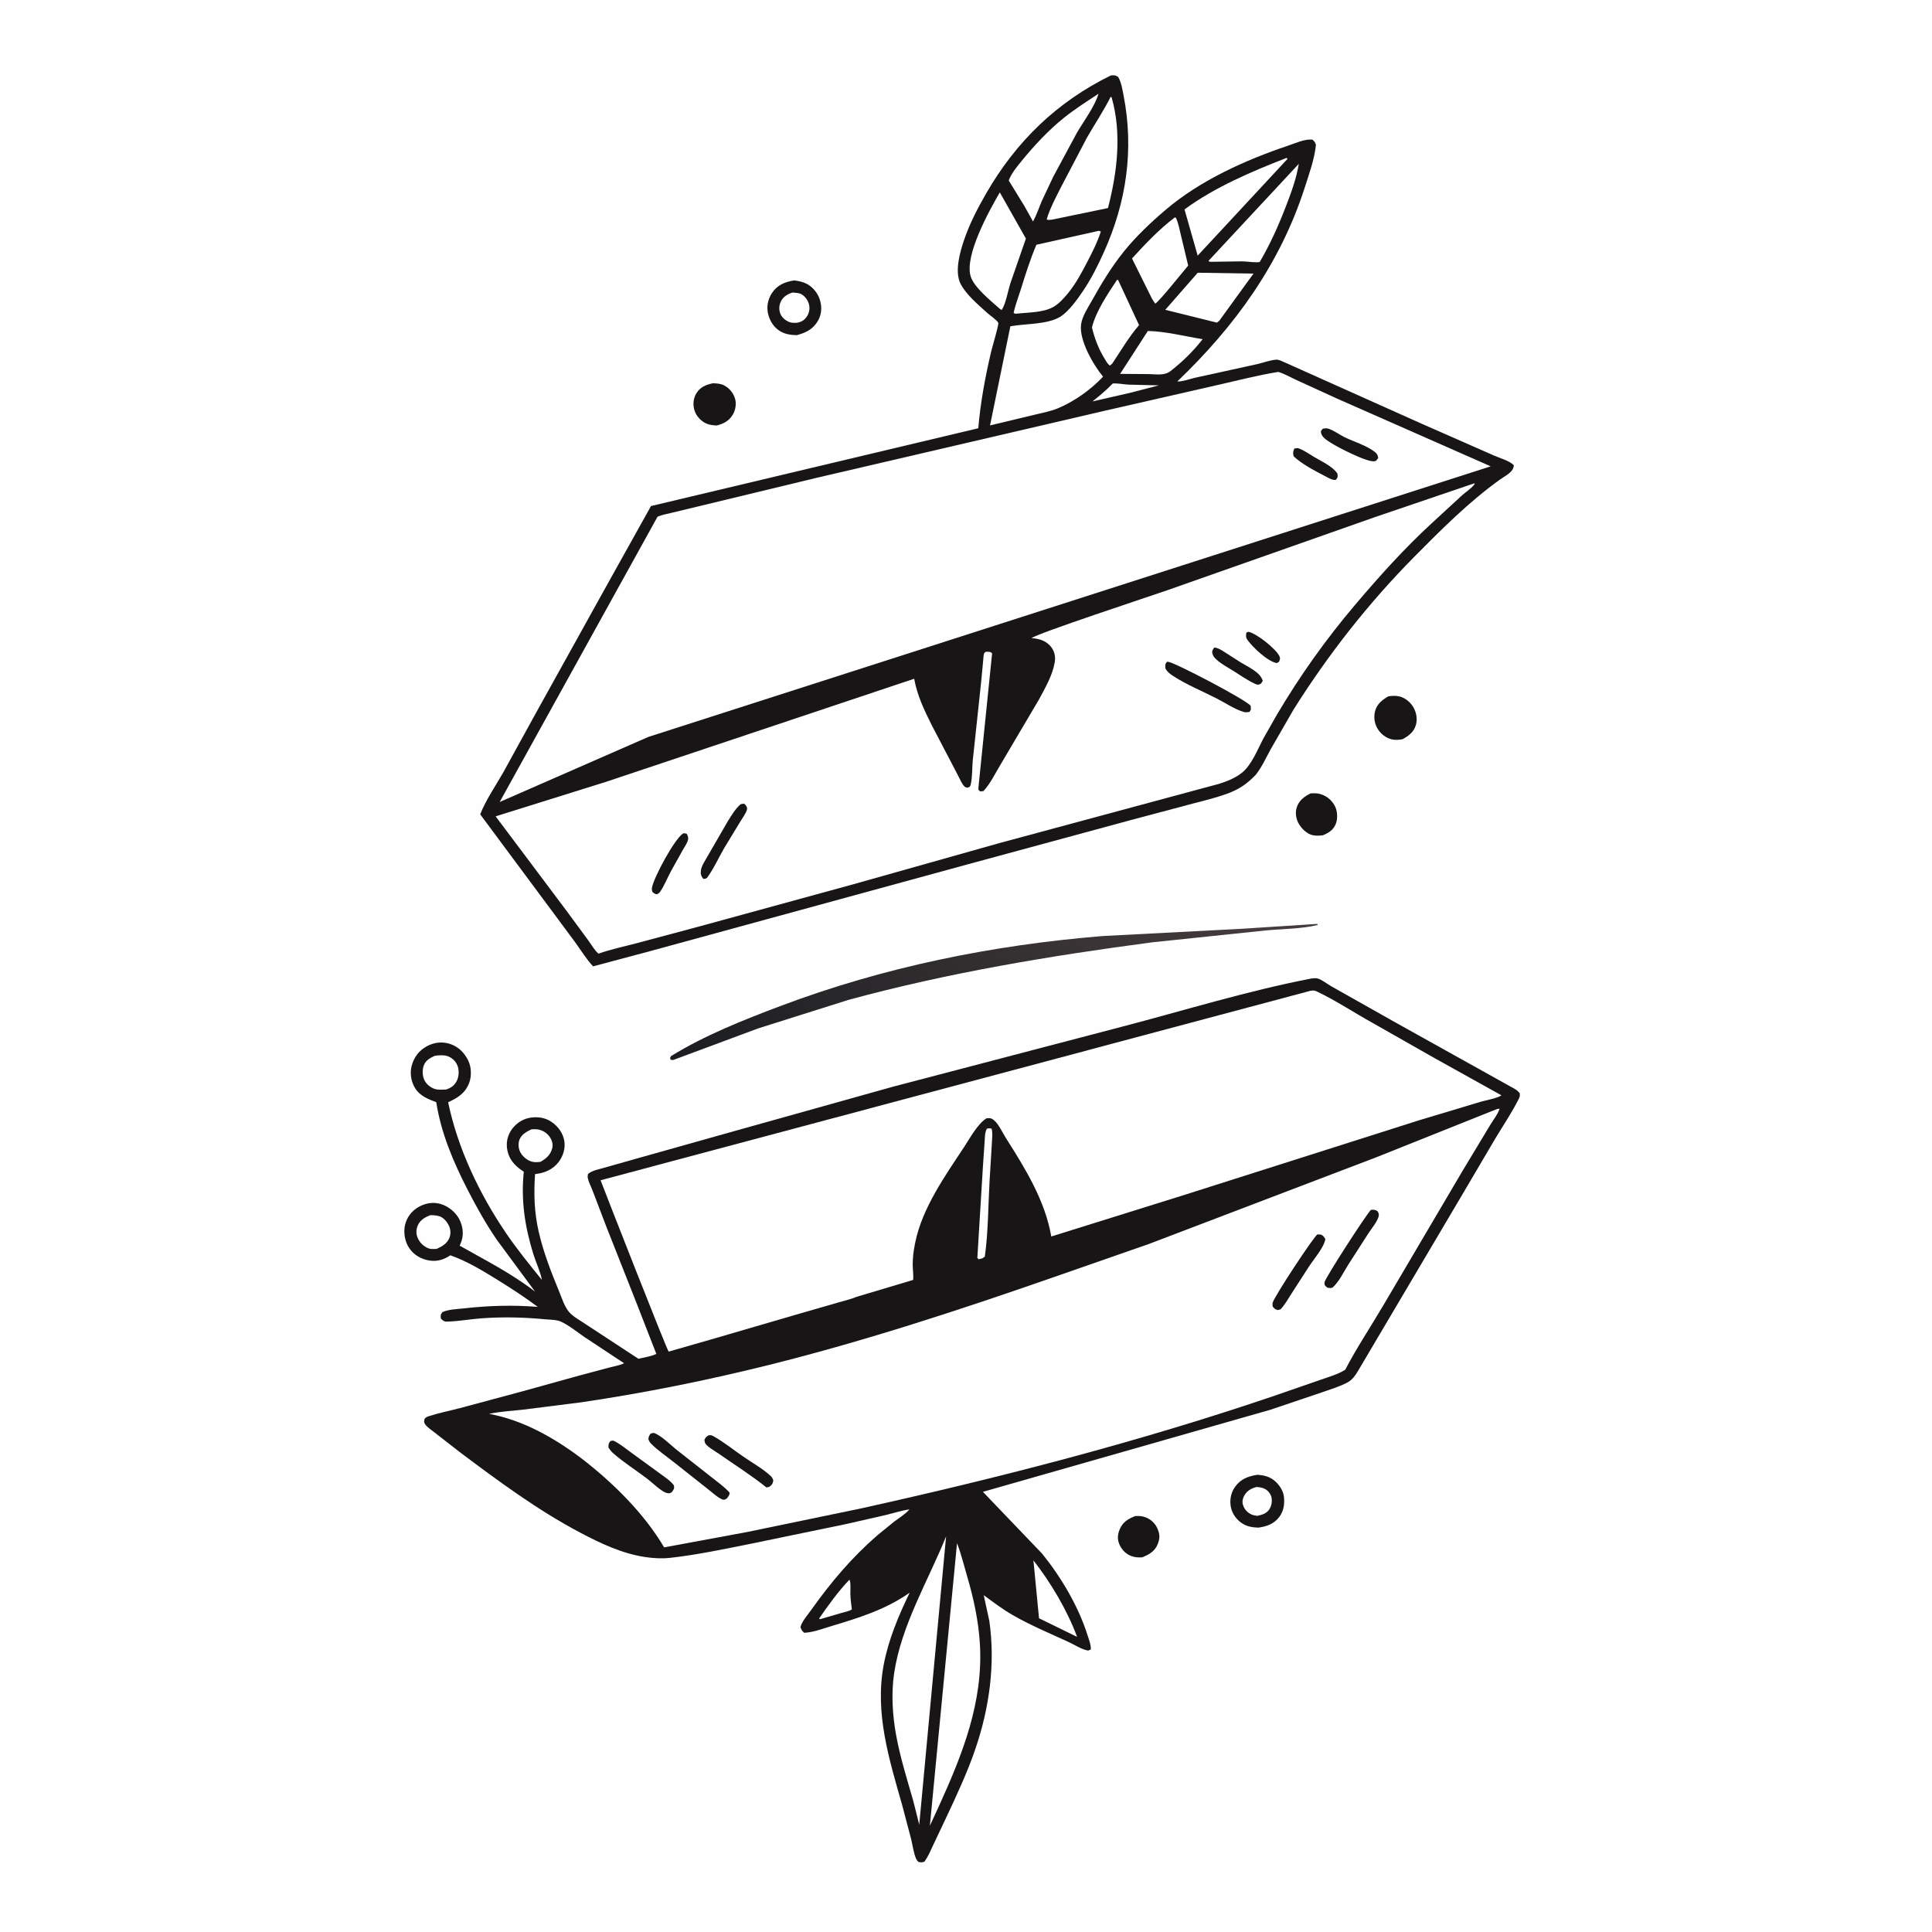
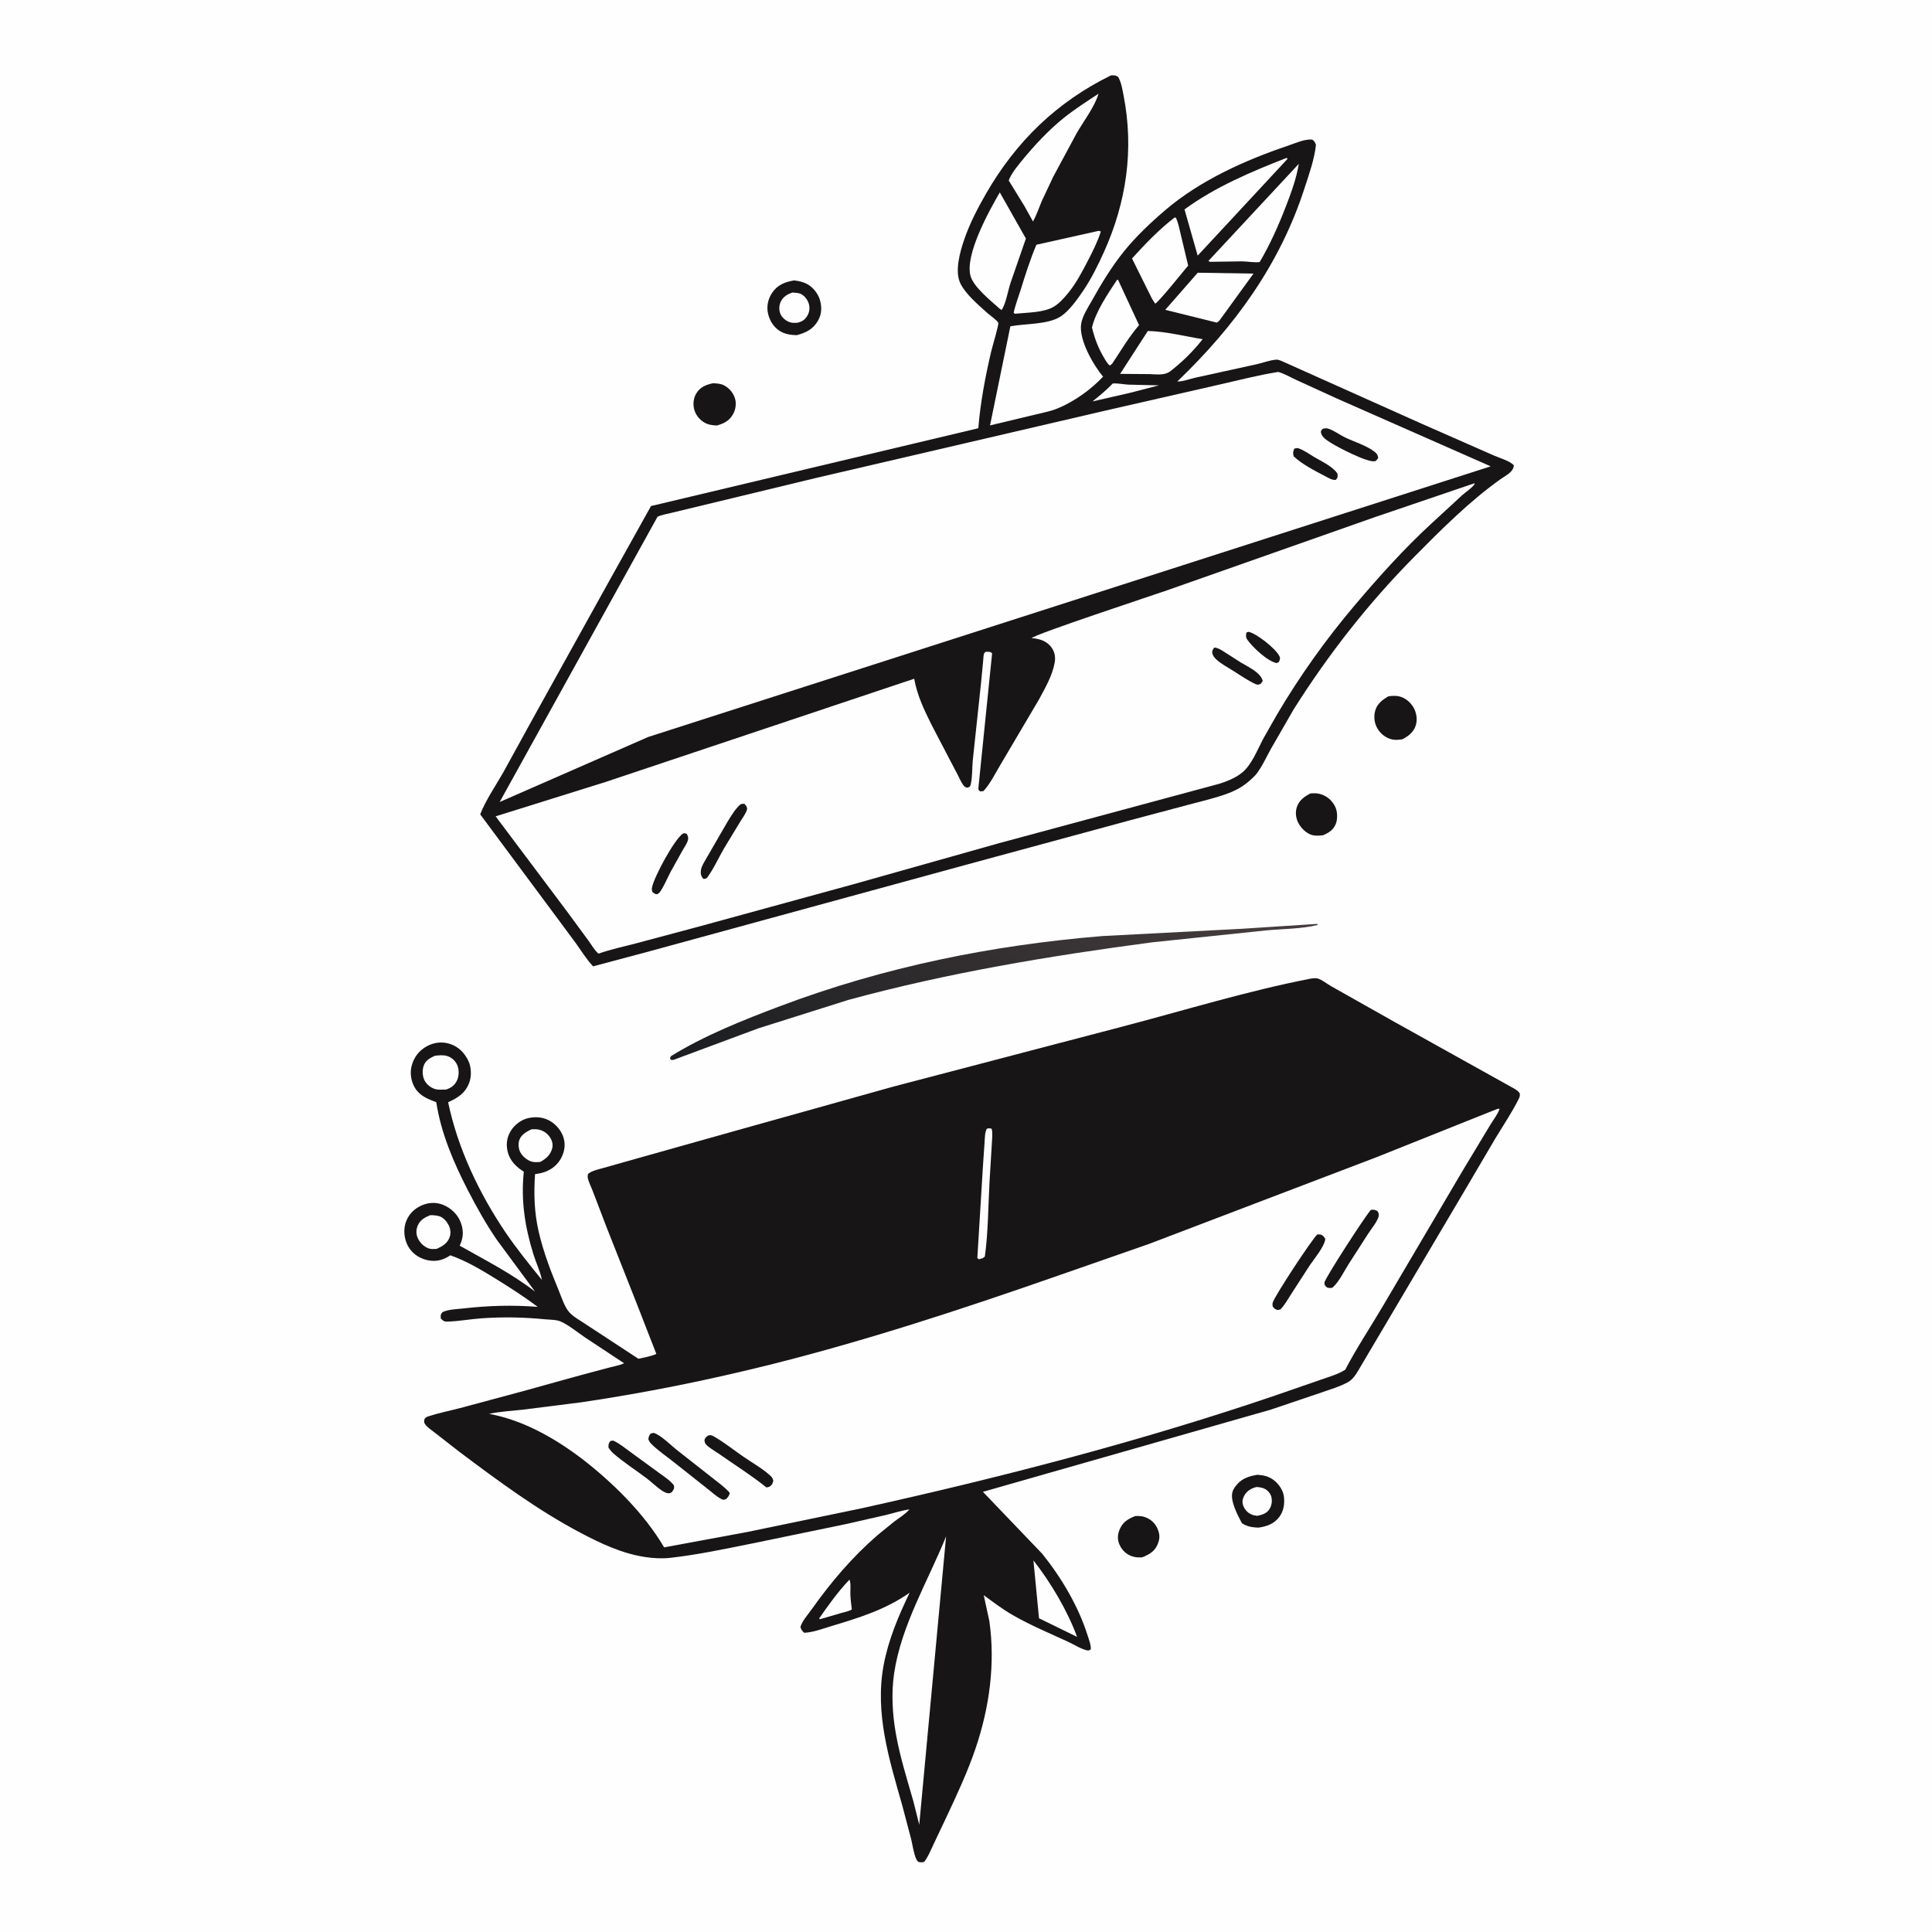
<svg xmlns="http://www.w3.org/2000/svg" version="1.1" style="display: block;" viewBox="0 0 2048 2048" width="1024" height="1024">
  <defs>
    <linearGradient id="Gradient1" gradientUnits="userSpaceOnUse" x1="867.074" y1="1243.91" x2="1168.93" y2="863.086">
      <stop class="stop0" offset="0" stop-opacity="1" stop-color="rgb(27,29,32)" />
      <stop class="stop1" offset="1" stop-opacity="1" stop-color="rgb(67,59,60)" />
    </linearGradient>
  </defs>
  <path transform="translate(0,0)" fill="rgb(254,254,254)" d="M -0 -0 L 2048 0 L 2048 2048 L -0 2048 L -0 -0 z" />
  <path transform="translate(0,0)" fill="rgb(24,21,23)" d="M 1203.4 1607.08 C 1206.89 1606.92 1210.15 1606.99 1213.5 1608.12 C 1219.32 1610.07 1224.29 1614.35 1226.78 1620 C 1229.62 1626.43 1229.77 1630.63 1227.11 1637.11 C 1224.02 1644.61 1217.92 1647.97 1210.79 1650.83 C 1206.93 1651.07 1203.44 1650.94 1199.75 1649.65 C 1194.02 1647.66 1189.58 1643.43 1186.99 1637.99 C 1184.34 1632.43 1184.5 1627.15 1186.77 1621.53 C 1190.07 1613.35 1195.69 1610.18 1203.4 1607.08 z" />
  <path transform="translate(0,0)" fill="rgb(24,21,23)" d="M 1389.2 841.045 C 1393.06 840.81 1396.41 840.71 1400.14 841.895 C 1406.97 844.064 1412.21 848.689 1415.36 855.135 C 1417.81 860.154 1418.11 868.351 1415.94 873.5 C 1413.21 879.967 1408.6 882.826 1402.35 885.423 C 1398.48 885.831 1394.72 886.193 1390.9 885.19 C 1385.26 883.706 1379.7 878.357 1376.84 873.369 C 1373.79 868.067 1372.76 861.62 1374.66 855.733 C 1377.03 848.38 1382.66 844.364 1389.2 841.045 z" />
  <path transform="translate(0,0)" fill="rgb(24,21,23)" d="M 755.627 406.267 C 759.779 406.439 763.917 406.575 767.665 408.567 C 773.227 411.526 777.436 416.618 779.198 422.675 C 780.774 428.093 779.726 434.418 776.934 439.273 C 772.969 446.166 767.264 449.062 759.818 451.053 C 756.391 450.909 752.267 450.445 749.098 449.126 C 743.293 446.71 738.282 441.342 736.294 435.388 C 734.338 429.532 734.796 422.645 737.962 417.29 C 742.105 410.283 748.047 407.968 755.627 406.267 z" />
  <path transform="translate(0,0)" fill="rgb(24,21,23)" d="M 1471.73 738.135 C 1475.58 737.577 1479.67 737.326 1483.5 738.249 C 1489.67 739.737 1495.39 744.609 1498.45 750.083 C 1501.5 755.51 1502.68 762.585 1500.88 768.591 C 1498.63 776.064 1493.3 780.04 1486.74 783.622 C 1482.96 784.221 1479.04 784.691 1475.27 783.751 C 1468.86 782.156 1463.52 777.907 1460.19 772.297 C 1456.93 766.785 1456 760.011 1457.65 753.788 C 1459.68 746.146 1465.23 741.893 1471.73 738.135 z" />
-   <path transform="translate(0,0)" fill="rgb(24,21,23)" d="M 1332.98 1563.31 C 1338.96 1563.8 1343.87 1564.69 1349 1568.09 C 1354.67 1571.85 1360.01 1579.16 1360.94 1586.01 C 1361.98 1593.68 1360.88 1601.7 1356.12 1608 C 1350.48 1615.46 1342.87 1618.11 1333.94 1619.35 C 1327.43 1619.1 1322.03 1618.3 1316.44 1614.65 C 1310.68 1610.88 1306.11 1604.43 1304.78 1597.65 C 1303.35 1590.41 1304.66 1582.76 1308.86 1576.65 C 1314.94 1567.77 1322.82 1564.97 1332.98 1563.31 z" />
+   <path transform="translate(0,0)" fill="rgb(24,21,23)" d="M 1332.98 1563.31 C 1338.96 1563.8 1343.87 1564.69 1349 1568.09 C 1354.67 1571.85 1360.01 1579.16 1360.94 1586.01 C 1361.98 1593.68 1360.88 1601.7 1356.12 1608 C 1350.48 1615.46 1342.87 1618.11 1333.94 1619.35 C 1327.43 1619.1 1322.03 1618.3 1316.44 1614.65 C 1303.35 1590.41 1304.66 1582.76 1308.86 1576.65 C 1314.94 1567.77 1322.82 1564.97 1332.98 1563.31 z" />
  <path transform="translate(0,0)" fill="rgb(254,254,254)" d="M 1331.97 1576.26 C 1335.32 1576.51 1338.38 1576.89 1341.36 1578.58 C 1344.42 1580.31 1347.23 1584.01 1347.87 1587.5 C 1348.66 1591.81 1347.92 1596.43 1345.44 1600.07 C 1342.38 1604.56 1337.79 1605.78 1332.76 1606.86 C 1330.49 1606.55 1328.22 1606.21 1326.15 1605.19 C 1321.96 1603.11 1318.95 1599.68 1317.61 1595.2 C 1316.57 1591.71 1317.22 1588.65 1318.94 1585.5 C 1321.81 1580.23 1326.36 1577.75 1331.97 1576.26 z" />
  <path transform="translate(0,0)" fill="rgb(24,21,23)" d="M 841.675 297.26 C 846.438 297.73 851.25 298.788 855.5 301.058 C 861.767 304.405 867.033 311.003 869.093 317.77 C 871.404 325.363 871.086 333.068 867.077 340.034 C 861.9 349.031 854.137 352.8 844.565 355.303 C 838.414 355.086 832.583 354.41 827.178 351.202 C 820.263 347.099 816.052 340.327 814.194 332.621 C 812.395 325.162 814.044 317.084 818.29 310.694 C 824.1 301.949 831.794 298.994 841.675 297.26 z" />
  <path transform="translate(0,0)" fill="rgb(254,254,254)" d="M 840.219 310.053 L 840.905 310.155 C 843.553 310.422 846.402 310.402 848.855 311.559 C 852.966 313.498 856.361 318.052 857.5 322.405 C 858.644 326.777 857.97 331.283 855.568 335.102 C 852.78 339.533 849.524 341.282 844.5 342.235 C 842.184 342.306 839.819 342.343 837.578 341.668 C 833.477 340.433 829.25 337.06 827.451 333.119 C 825.459 328.755 825.694 323.667 827.83 319.376 C 830.333 314.35 835.097 311.668 840.219 310.053 z" />
  <path transform="translate(0,0)" fill="url(#Gradient1)" d="M 1394.32 979.5 L 1396.41 979.408 L 1396.86 980.5 C 1379.47 984.755 1359.89 984.604 1342 986.285 L 1221.73 998.856 C 1113.52 1013.15 1004.66 1031.2 899.253 1059.96 L 803.877 1090.08 L 713.5 1123.67 L 710.993 1123.39 L 710.265 1121.5 L 711.341 1119.5 C 746.878 1097.54 787.896 1081.29 826.87 1066.58 C 936.886 1025.07 1051.41 1001.88 1168.5 992.264 L 1316 984.566 L 1394.32 979.5 z" />
  <path transform="translate(0,0)" fill="rgb(24,21,23)" d="M 1177.62 79.938 C 1181.29 79.801 1182.06 79.482 1185.27 81.5 C 1188.67 87.269 1189.75 94.672 1191.03 101.182 C 1202.24 158.392 1194.09 214.175 1170.25 267.118 C 1163.9 281.214 1156.85 295.451 1148.17 308.269 C 1142.16 317.14 1133.04 330.112 1123.89 335.764 C 1110.24 344.188 1086.82 342.941 1071.02 345.893 L 1049.47 450.956 L 1095.8 439.85 C 1104.31 437.735 1113.39 436.161 1121.5 432.779 C 1138.85 425.549 1156.45 412.983 1169.29 399.291 C 1159.08 386.967 1143.92 360.995 1145.96 344.135 C 1147.02 335.347 1153.49 325.737 1157.76 318.115 C 1167.76 300.259 1178.26 282.913 1191.09 266.917 C 1204.15 250.646 1219.8 235.896 1235.68 222.378 C 1272.31 191.195 1319.9 169.742 1365.14 154.513 C 1372.94 151.886 1382.75 147.273 1391 147.95 C 1393.48 149.599 1393.88 150.848 1394.95 153.5 C 1393.43 168.64 1387.61 184.783 1382.94 199.245 C 1356.85 280.077 1308.83 346.118 1248 404.342 C 1253.04 404.769 1261.69 401.584 1266.82 400.442 L 1332.27 386.072 C 1338.72 384.652 1346.62 381.593 1352.99 381.263 C 1355.66 381.124 1358.7 382.799 1361.15 383.84 L 1507.77 449.5 L 1583.55 482.843 C 1590.05 485.772 1599.75 488.22 1604.73 493.138 C 1604.49 500.389 1595.99 504.104 1590.52 508.006 C 1557.66 531.417 1527.6 561.51 1499.3 590.12 C 1450.62 639.348 1408.14 693.541 1371.26 752.086 L 1346.93 794.335 C 1342.02 803.34 1337.76 812.79 1331.47 820.941 C 1322.41 830.601 1313.79 836.564 1301.37 841.145 C 1288.11 846.038 1273.93 849.284 1260.27 852.929 L 1196.84 869.815 L 1024.79 916.506 L 690 1008 L 628.67 1024.38 C 621.883 1016.99 616.264 1008.17 610.5 999.951 L 591.403 974.169 L 509.025 863.226 C 514.97 848.016 525.348 833.051 533.448 818.844 L 568.003 756 L 645.144 617.025 L 690.085 536.439 L 1037.03 453.956 C 1039.32 426.436 1044.49 398.895 1050.84 372.032 C 1052.04 366.964 1058.85 344.493 1058.23 342.269 C 1057.58 339.969 1048.88 333.853 1046.52 331.719 C 1037.17 323.245 1023.66 311.932 1018.08 300.5 C 1011.76 287.546 1017.66 267.057 1021.99 254.285 C 1027.8 237.149 1036.26 220.899 1045.26 205.248 C 1076.92 150.161 1120.25 108.052 1177.62 79.938 z" />
  <path transform="translate(0,0)" fill="rgb(254,254,254)" d="M 1179.6 406.5 C 1185.09 406.161 1190.52 407.378 1196 407.722 L 1228.46 408.506 L 1197.37 416.541 L 1158.06 425.52 C 1165.77 419.397 1172.7 413.618 1179.6 406.5 z" />
  <path transform="translate(0,0)" fill="rgb(254,254,254)" d="M 1184.21 296.5 L 1185.27 296.834 L 1207.46 344.673 C 1196.7 357.021 1188.1 371.899 1178.98 385.5 L 1176.59 387.5 C 1174.04 385.934 1172.38 382.616 1170.83 380.087 C 1164.49 369.78 1160.37 358.906 1157.53 347.187 C 1161.51 330.192 1174.58 311.028 1184.21 296.5 z" />
  <path transform="translate(0,0)" fill="rgb(254,254,254)" d="M 1216.76 350.848 C 1235.88 351.266 1255.88 356.507 1274.84 359.536 C 1265.09 372.152 1253.1 383.831 1240.52 393.573 C 1234.2 398.344 1225.67 396.677 1218.11 396.554 L 1187.37 396.322 L 1216.76 350.848 z" />
  <path transform="translate(0,0)" fill="rgb(254,254,254)" d="M 1245.28 230.5 L 1246.51 230.875 C 1249.22 236.625 1250.27 242.922 1251.76 249.067 L 1259.52 281.534 C 1254.81 286.962 1227.66 321.079 1224.5 321.849 L 1221.12 316.564 L 1199.97 273.993 C 1214.16 258.466 1228.47 243.279 1245.28 230.5 z" />
  <path transform="translate(0,0)" fill="rgb(254,254,254)" d="M 1269.67 289.098 L 1328.75 290.026 L 1292.5 339.999 L 1290 342.014 L 1235.21 328.432 L 1269.67 289.098 z" />
  <path transform="translate(0,0)" fill="rgb(254,254,254)" d="M 1376.8 173.654 C 1374.16 189.514 1368.79 204.005 1363.03 218.958 C 1355.25 239.15 1346.31 259.087 1335.34 277.769 C 1329.53 278.533 1322.67 277.162 1316.71 277.034 L 1283.5 277.526 C 1281.51 277.289 1282.27 277.72 1281.08 276.5 L 1376.8 173.654 z" />
  <path transform="translate(0,0)" fill="rgb(254,254,254)" d="M 1363.48 167.5 L 1364.31 167.604 L 1364.76 168.5 L 1269.58 270.989 L 1267.26 262.766 L 1255.63 221.986 C 1288 198.251 1326.3 182.045 1363.48 167.5 z" />
  <path transform="translate(0,0)" fill="rgb(254,254,254)" d="M 1164.47 99.358 C 1160.34 113.291 1148.68 128.458 1141.36 141.123 L 1116.46 187.377 L 1104.2 213.429 C 1101.2 220.578 1098.79 227.987 1095.05 234.803 L 1085.78 218.183 L 1069.29 191.343 C 1072.01 183.878 1078.1 176.614 1083.08 170.5 C 1096.18 154.43 1111.34 138.107 1127.5 125.125 C 1139.13 115.78 1152 107.563 1164.47 99.358 z" />
  <path transform="translate(0,0)" fill="rgb(254,254,254)" d="M 1059.82 203.941 L 1087.49 252.88 L 1071.07 300.27 C 1068.52 308.134 1066.22 322.038 1061.79 328.685 L 1059.76 327.318 C 1050.45 318.906 1032.22 304.564 1028.83 292.576 C 1022.47 270.078 1048.89 222.865 1059.82 203.941 z" />
  <path transform="translate(0,0)" fill="rgb(254,254,254)" d="M 1162.09 245.274 C 1164.42 244.816 1164.81 244.164 1166.9 245.5 C 1163.49 256.375 1158.05 267.019 1152.81 277.116 C 1146.72 288.85 1140.5 300.675 1132.05 310.918 C 1127.67 316.226 1122.42 322.169 1116.35 325.515 C 1105.85 331.311 1090.03 331.221 1078.25 332.392 C 1076.15 332.627 1076.44 332.924 1074.5 331.687 C 1076.18 323.502 1079.46 315.289 1081.94 307.288 C 1086.92 291.208 1092.05 274.939 1098.63 259.436 L 1162.09 245.274 z" />
-   <path transform="translate(0,0)" fill="rgb(254,254,254)" d="M 1177.41 102.5 L 1178.43 103.419 C 1189.31 141.681 1184.28 182.666 1174.51 220.547 L 1115.23 232.81 C 1113.12 233.073 1111.53 233.409 1109.5 232.662 C 1113 220.588 1119.66 208.446 1125.31 197.222 L 1152.16 146 C 1160.52 131.457 1169.88 117.504 1177.41 102.5 z" />
  <path transform="translate(0,0)" fill="rgb(254,254,254)" d="M 1562.34 512.5 L 1563.45 512.552 C 1561.1 516.835 1553.82 521.469 1550 524.909 L 1517.73 554.634 C 1488.43 581.572 1461.83 611.219 1436.13 641.549 C 1405.37 677.847 1377.69 716.755 1353.5 757.714 L 1339.01 783.21 C 1332.98 794.643 1326.81 810.843 1316.59 819.075 C 1309.52 824.764 1301.02 828.091 1292.47 830.85 L 1233.19 846.816 L 1059.07 893.801 L 904.893 937.27 L 742.48 981.75 L 675.122 999.779 C 661.601 1003.33 647.649 1006.22 634.481 1010.91 C 630.468 1007.72 627.129 1001.68 624.055 997.477 L 600.801 965.843 L 546.554 893.563 L 525.387 865.344 L 642.018 828.907 L 969.064 719.495 C 972.352 737.558 979.734 752.714 987.836 769.017 L 1014.78 820.557 C 1016.55 823.807 1020.13 832.298 1022.9 834.145 C 1023.66 834.65 1024.63 834.727 1025.5 835.018 C 1027.83 834.071 1028.4 834.16 1029.02 831.5 C 1030.81 823.936 1030.41 814.334 1031.13 806.511 L 1039.94 724 L 1042.14 701.07 C 1042.41 698.863 1042.42 694.427 1043.25 692.5 C 1043.56 691.783 1044.42 691.46 1045 690.939 C 1048.03 690.989 1049.36 690.457 1051.68 692.5 L 1037.09 835.725 C 1037.07 837.636 1037.72 837.653 1039 838.961 L 1042.5 838.569 C 1049.95 830.661 1055.61 818.605 1061.34 809.257 L 1101.28 741.608 C 1107.85 729.446 1115.51 716.26 1118 702.502 C 1119.1 696.433 1118.03 690.638 1114.18 685.727 C 1109.39 679.624 1102.4 677.273 1094.94 676.587 L 1093.54 676.472 C 1097.08 672.175 1222.95 630.762 1237.22 625.738 L 1457.62 548.119 L 1562.34 512.5 z" />
  <path transform="translate(0,0)" fill="rgb(24,21,23)" d="M 1321.23 670.5 L 1323.55 669.753 C 1332.22 671.655 1351.62 687.1 1355.96 695 C 1357.49 697.797 1356.79 698.652 1355.87 701.5 L 1353.5 702.887 C 1344.12 701.467 1328.06 686.317 1322.46 678.475 C 1320.36 675.535 1320.66 673.834 1321.23 670.5 z" />
  <path transform="translate(0,0)" fill="rgb(24,21,23)" d="M 1287.12 686.5 C 1290.28 686.433 1293.37 688.355 1296.01 689.911 L 1315.15 702.14 C 1322.83 706.926 1336.19 712.56 1338.57 721.828 L 1336.5 724.819 C 1333.97 725.789 1333.57 726.297 1331 725.158 C 1322.96 721.587 1314.8 715.817 1307.32 711.13 C 1301.35 707.395 1294.57 703.886 1289.4 699.08 C 1287.54 697.345 1285.92 695.518 1285.26 693 C 1284.51 690.148 1285.49 688.665 1287.12 686.5 z" />
  <path transform="translate(0,0)" fill="rgb(24,21,23)" d="M 724.052 883.5 C 726.003 883.171 726.22 883.22 728.043 884 C 729.136 885.998 729.817 887.801 729.327 890.122 C 728.553 893.784 725.612 897.822 723.771 901.069 L 711.253 923.506 C 707.474 930.464 704.046 939.296 699.5 945.653 C 698.706 946.763 697.651 947.289 696.5 947.942 C 694.222 947.833 693.324 946.906 691.607 945.5 C 690.955 943.558 690.817 942.565 691.232 940.5 C 693.485 929.275 714.779 889.739 724.052 883.5 z" />
  <path transform="translate(0,0)" fill="rgb(24,21,23)" d="M 785.089 852.5 C 786.47 852.074 787.567 852.063 789 852.015 C 790.369 853.441 791.351 854.277 791.807 856.28 C 791.898 856.681 792.045 857.095 791.976 857.5 C 791.292 861.524 787.033 867.114 784.921 870.615 L 767.5 899.319 C 761.562 909.554 756.519 920.999 749.5 930.523 C 747.439 931.839 747.651 931.597 745.424 931.574 C 743.088 928.312 742.53 926.615 742.996 922.5 C 743.535 917.739 748.393 910.802 750.705 906.531 L 771.199 871.08 C 775.353 864.489 779.16 857.677 785.089 852.5 z" />
-   <path transform="translate(0,0)" fill="rgb(24,21,23)" d="M 1236.95 701.5 L 1238.51 701.585 C 1245.15 702.205 1320.75 741.658 1325.69 748.15 C 1326 751.414 1326.52 751.945 1324.5 754.669 C 1322.48 754.981 1320.31 755.287 1318.31 754.692 C 1308.9 751.888 1298.6 744.934 1289.77 740.426 C 1274.39 732.57 1257.37 725.677 1243 716.187 C 1239.64 713.967 1237.45 712.143 1235.39 708.678 C 1235.2 705.097 1234.78 704.511 1236.95 701.5 z" />
  <path transform="translate(0,0)" fill="rgb(254,254,254)" d="M 1355.04 394.257 C 1361.48 396.089 1368.37 400.14 1374.53 402.956 L 1416.82 422.297 L 1580.17 494.336 L 687.287 781.157 L 529.665 850.163 L 697.004 547.76 C 701.288 545.759 706.469 544.942 711.056 543.82 L 739 537.079 L 866.468 506.308 L 1172.66 435.043 L 1289.37 408.415 C 1311.22 403.516 1332.91 397.767 1355.04 394.257 z" />
  <path transform="translate(0,0)" fill="rgb(24,21,23)" d="M 1372.03 475.5 L 1375.5 474.927 C 1381.66 476.789 1387.53 481.105 1393.06 484.422 C 1400.81 489.075 1412.65 494.304 1417.73 502.018 C 1418.08 505.617 1418.38 505.644 1416.25 508.5 L 1415.22 508.724 C 1411.96 508.951 1407.82 506.387 1404.92 504.875 C 1393.97 499.151 1380.21 492.148 1371.32 483.703 C 1370.48 479.754 1370.53 479.249 1372.03 475.5 z" />
  <path transform="translate(0,0)" fill="rgb(24,21,23)" d="M 1402.26 454.5 L 1403.3 454.256 C 1404.65 454.035 1406.14 453.884 1407.5 454.245 C 1413.19 455.754 1420 460.863 1425.41 463.5 C 1435.33 468.338 1448.3 472.093 1457.02 478.819 C 1459.69 480.882 1460.46 482.242 1460.97 485.5 L 1458.61 488.5 L 1457.34 488.909 C 1449.72 490.555 1418.1 474.186 1410.42 469.187 C 1406.45 466.607 1401.04 463.436 1400.26 458.4 C 1399.95 456.352 1401.02 455.972 1402.26 454.5 z" />
  <path transform="translate(0,0)" fill="rgb(24,21,23)" d="M 1390.07 1037.27 C 1392.11 1037.07 1394.67 1036.68 1396.67 1037.21 C 1401.44 1038.5 1406.86 1043.09 1411.28 1045.54 L 1479.33 1083.91 L 1605.14 1153.98 C 1607.72 1155.51 1609.23 1156.6 1611.03 1159 C 1611.2 1161.17 1611.13 1162.47 1610.14 1164.47 C 1602.96 1178.94 1593.45 1193.01 1585.08 1206.88 L 1551.04 1264.72 L 1439.41 1453.49 C 1436.54 1458.21 1433.69 1462.47 1428.75 1465.22 C 1420.42 1469.84 1410.05 1472.84 1401.03 1476.02 L 1346.89 1494.33 L 1041.92 1581.39 L 1104.69 1646.94 C 1125.04 1672.13 1143.08 1702.58 1152.89 1733.56 C 1154.26 1737.9 1156.72 1744.05 1156.26 1748.5 L 1153.5 1749.68 C 1146.73 1748.64 1138.96 1743.45 1132.63 1740.53 C 1112.75 1731.38 1092.23 1722.85 1073.26 1711.89 C 1062.54 1705.71 1052.75 1698.23 1042.79 1690.94 L 1048.73 1718.24 C 1055.24 1763.69 1048.83 1809.98 1034.17 1853.29 C 1025.65 1878.44 1014.08 1903.1 1002.81 1927.14 L 989.561 1955.11 C 986.622 1961.34 984 1967.97 979.856 1973.5 C 977.04 1974.39 976.418 1974.28 973.5 1973.68 C 972.504 1972.6 971.777 1971.86 971.181 1970.5 C 968.51 1964.41 967.444 1956.18 965.877 1949.65 L 956.393 1913.66 C 942.563 1864.99 927.17 1816.19 936.705 1765.08 C 941.742 1738.08 952.437 1712.93 964.265 1688.32 C 938.52 1706.41 910.542 1714.93 880.824 1723.88 C 871.909 1726.56 861.835 1730.42 852.5 1730.82 C 850.086 1728.69 849.416 1727.69 848.5 1724.6 C 850.406 1718.2 856.43 1711.54 860.314 1706.07 C 880.999 1676.94 903.34 1650.61 930.417 1627.17 L 948 1612.85 C 953.463 1608.78 959.54 1605.2 964.045 1600.03 C 955.726 1601.16 947.239 1604 939.049 1605.96 L 896.936 1615.55 L 796.126 1636.39 C 767.732 1642.05 739.295 1648.15 710.5 1651.37 C 701.556 1652.37 692.336 1651.83 683.447 1650.46 C 659.17 1646.72 636.611 1636.06 615.086 1624.68 C 569.495 1600.58 528.006 1569.8 486.872 1538.92 L 460.653 1518.5 C 457.527 1515.98 452.588 1512.89 450.461 1509.47 C 449.103 1507.28 449.589 1506.32 450.1 1504 C 451.278 1502.69 452.211 1501.99 453.902 1501.43 C 464.881 1497.81 476.563 1495.54 487.766 1492.61 L 553.804 1474.86 L 613.876 1458.2 L 646.941 1449.39 C 651.636 1448.12 657.221 1447.31 661.542 1445.08 L 619.99 1417.62 C 612.036 1412.21 603.669 1405.26 595 1401.14 C 589.961 1398.75 583.071 1399.03 577.545 1398.49 C 555.283 1396.31 532.856 1395.87 510.531 1397.46 C 499.15 1398.26 487.543 1400.37 476.257 1400.88 C 471.22 1401.11 470.785 1401.05 467.307 1397.76 C 467.07 1394.15 466.703 1393.93 469 1390.91 C 475.556 1387.9 483.982 1387.8 491.145 1387 C 517.678 1384.02 543.438 1383.18 570.063 1385.37 C 555.85 1374.67 541.026 1365.16 525.904 1355.8 C 510.526 1346.28 494.494 1336.68 477.367 1330.66 L 475.8 1331.67 C 468.213 1336.43 460.491 1337.75 451.774 1335.51 C 443.527 1333.39 436.304 1328.12 432.278 1320.5 C 428.485 1313.33 427.446 1303.74 430.041 1296 C 432.818 1287.71 438.565 1281.66 446.466 1278.03 C 454.069 1274.54 462.26 1274.1 470 1277.3 C 477.807 1280.52 484.77 1286.96 488.01 1294.85 C 491.282 1302.81 491.548 1310.64 488.094 1318.58 L 487.256 1320.45 C 514.867 1336.1 541.907 1349.66 567.217 1369.19 L 526.681 1314.28 C 515.116 1297.41 505.174 1279.6 495.819 1261.43 C 480.757 1232.18 467.495 1201.1 462.455 1168.37 C 453.833 1165.15 445.267 1161.78 440.121 1153.64 C 435.812 1146.82 434.293 1137.66 436.359 1129.88 C 438.825 1120.58 444.236 1113.51 452.712 1108.95 C 460.533 1104.74 469.27 1103.88 477.691 1106.83 C 486.348 1109.85 492.559 1116.32 496.471 1124.5 C 499.652 1131.16 500.017 1140.7 497.449 1147.62 C 493.27 1158.88 485.332 1163.68 475.041 1168.44 C 485.252 1217.41 508.019 1265.2 536.001 1306.54 C 547.786 1323.95 561.207 1340.41 574.426 1356.75 C 572.848 1347.95 568.12 1338.33 565.455 1329.68 C 556.362 1300.16 552.124 1272.86 555.243 1242.03 C 547.918 1237.42 541.302 1231.28 538.699 1222.79 C 536.174 1214.56 536.808 1206.55 541.262 1199.1 C 545.365 1192.24 552.669 1186.74 560.493 1185.12 C 568.763 1183.41 577.391 1184.36 584.5 1189.16 C 591.57 1193.93 596.908 1201.21 598.234 1209.75 C 599.426 1217.44 596.885 1225.59 592.213 1231.72 C 586.309 1239.46 577.967 1243.19 568.583 1244.42 L 567.167 1244.6 C 565.779 1265.66 566.288 1284.82 571 1305.5 C 576.002 1327.44 584.14 1348.19 592.676 1368.96 C 595.518 1375.87 598.473 1385.4 603.457 1391.05 C 607.658 1395.82 614.847 1399.6 620.121 1403.24 L 676.746 1440.35 C 682.874 1438.89 690.09 1437.96 695.734 1435.17 L 674.524 1380.75 L 642.772 1300.36 L 628.446 1262.84 C 626.817 1258.39 624.166 1253.56 623.128 1249 C 622.772 1247.44 623.023 1246.05 623.27 1244.5 C 627.497 1240.8 634.58 1239.58 639.904 1238.02 L 674.163 1228.33 L 774.041 1200.24 L 947.036 1151.83 L 1188.35 1088.61 C 1255.21 1071.17 1322.22 1050.35 1390.07 1037.27 z" />
  <path transform="translate(0,0)" fill="rgb(254,254,254)" d="M 900.452 1674.5 C 902.155 1677.58 901.294 1686.13 901.418 1689.83 C 901.601 1695.27 902.29 1700.66 903 1706.05 C 899.842 1708.08 895.699 1708.74 892.097 1709.76 L 870.5 1716.06 L 868.923 1716.46 L 868.411 1715.5 C 878.019 1701.59 888.72 1686.75 900.452 1674.5 z" />
  <path transform="translate(0,0)" fill="rgb(254,254,254)" d="M 563.362 1197.13 C 565.683 1197.01 567.95 1196.87 570.254 1197.26 C 575.529 1198.17 580.02 1201.12 582.994 1205.59 C 585.269 1209.01 586.436 1213.24 585.361 1217.27 C 583.473 1224.35 578.997 1228.11 572.861 1231.63 C 569.941 1231.94 567.079 1232.21 564.19 1231.51 C 559.077 1230.28 553.784 1225.87 551.428 1221.19 C 549.51 1217.38 549.101 1211.87 550.729 1207.89 C 552.988 1202.37 558.305 1199.56 563.362 1197.13 z" />
  <path transform="translate(0,0)" fill="rgb(254,254,254)" d="M 456.033 1288.14 C 459.084 1288.08 462.632 1288.36 465.569 1289.21 C 469.949 1290.47 473.544 1294.8 475.575 1298.67 C 477.635 1302.59 478.124 1307.68 476.501 1311.86 C 474.002 1318.29 468.653 1321.27 462.706 1323.95 L 461.302 1323.96 C 458.812 1324.01 456.412 1324.18 454.045 1323.23 C 448.856 1321.13 444.898 1317.2 442.714 1312.08 C 440.905 1307.84 441.04 1303.2 442.888 1298.98 C 445.439 1293.14 450.473 1290.4 456.033 1288.14 z" />
  <path transform="translate(0,0)" fill="rgb(254,254,254)" d="M 460.839 1119.21 C 465.177 1118.61 470.138 1118.11 474.372 1119.55 C 479.148 1121.18 482.966 1124.76 484.867 1129.43 C 486.773 1134.11 486.604 1140.57 484.503 1145.17 C 482.081 1150.47 478.399 1152.98 473.073 1154.93 C 469.325 1155.04 464.808 1155.5 461.191 1154.43 C 456.724 1153.1 452.311 1149.64 450.14 1145.5 C 447.687 1140.83 447.42 1134.4 449.224 1129.5 C 451.282 1123.91 455.767 1121.6 460.839 1119.21 z" />
  <path transform="translate(0,0)" fill="rgb(254,254,254)" d="M 1046.09 1196.5 C 1048.38 1195.89 1048.87 1195.93 1051.18 1196.5 C 1052.47 1201.16 1051.6 1207.29 1051.41 1212.13 L 1049 1251.74 C 1047.51 1278.18 1047.61 1305.8 1043.97 1332 L 1041.5 1333.84 L 1037.5 1334.88 L 1036.02 1333.5 L 1041.98 1235.94 L 1043.73 1210.3 C 1044.07 1205.65 1043.87 1200.69 1046.09 1196.5 z" />
  <path transform="translate(0,0)" fill="rgb(254,254,254)" d="M 1095.47 1654.07 C 1113.75 1677.4 1131.53 1707.31 1141.76 1735.17 L 1101.4 1715.44 L 1095.47 1654.07 z" />
-   <path transform="translate(0,0)" fill="rgb(254,254,254)" d="M 1014.48 1635.88 L 1014.88 1636.89 C 1019.01 1647.79 1021.9 1659.69 1025.19 1670.88 C 1032.05 1694.28 1037.22 1717.9 1038.71 1742.3 C 1042.48 1803.88 1020.38 1859.41 995.414 1914.3 L 985.708 1935.35 L 1014.48 1635.88 z" />
  <path transform="translate(0,0)" fill="rgb(254,254,254)" d="M 1002.9 1628.62 L 974.443 1934.27 L 968.153 1909.23 C 961.429 1885.82 954.066 1862.41 949.762 1838.4 C 946.03 1817.58 944.687 1794.92 947.794 1773.89 C 955.341 1722.81 983.764 1676.01 1002.9 1628.62 z" />
-   <path transform="translate(0,0)" fill="rgb(254,254,254)" d="M 1389.3 1050.23 C 1392.93 1049.61 1393.97 1050.06 1397.3 1051.67 C 1416.83 1061.12 1435.63 1073.57 1454.66 1084.13 L 1520.47 1121.53 L 1591.48 1161.04 C 1588.99 1163.72 1574.01 1166.64 1569.86 1167.84 L 1504.18 1187.58 L 1256.89 1266.22 L 1114.39 1310.73 C 1107.87 1272.66 1086.63 1238.36 1066.2 1206.21 C 1062.83 1200.89 1058.8 1191.96 1054.12 1187.87 C 1050.98 1185.12 1049.53 1185.05 1045.54 1185.5 C 1035.97 1191.87 1028.43 1206.12 1022.15 1215.65 C 1001.87 1246.39 977.567 1280.53 970.169 1317.17 L 969.81 1319 C 968.401 1326.01 967.516 1333.24 967.5 1340.4 C 967.488 1345.82 968.481 1351.38 968.009 1356.76 L 908.005 1374.69 C 902.305 1377.16 895.267 1378.68 889.262 1380.5 L 843.926 1393.56 L 753.55 1419.94 L 708.818 1432.75 C 707.238 1431.89 641.72 1264.59 636.631 1251.12 L 1389.3 1050.23 z" />
  <path transform="translate(0,0)" fill="rgb(254,254,254)" d="M 1587.2 1175.5 L 1589.63 1175.34 C 1587.89 1180.94 1582.92 1187.12 1579.88 1192.21 L 1550.68 1240.63 L 1466.39 1383.7 C 1453.07 1406.37 1438.12 1428.72 1425.99 1451.99 C 1418.21 1456.94 1408.04 1459.72 1399.39 1462.79 L 1351.37 1479.42 C 1208.26 1528.13 1060.9 1566.14 913.395 1598.84 L 791.995 1624 L 704.01 1640.27 C 682.624 1603.98 649.457 1571.44 616.165 1545.79 C 587.104 1523.97 554.523 1505.44 518.398 1498.74 C 530.286 1496.25 542.907 1495.55 554.981 1494.22 L 616.176 1486.5 C 683.409 1476.58 750.069 1463.15 815.995 1446.68 C 917.215 1421.39 1017 1388.67 1115.47 1354.36 L 1217.84 1318.67 L 1458.36 1226.98 L 1587.2 1175.5 z" />
  <path transform="translate(0,0)" fill="rgb(24,21,23)" d="M 647.067 1527.5 L 650.009 1527.06 C 657.011 1530.19 663.495 1535.85 669.778 1540.3 L 700.048 1562.34 C 704.949 1566.01 710.809 1569.66 714.408 1574.62 C 714.985 1578.21 714.247 1578.51 712.398 1581.5 C 710.303 1582.94 709.722 1583.28 707.012 1582.69 C 701.393 1581.48 691.271 1571.5 686.4 1567.77 C 674.476 1558.66 661.194 1550.35 649.985 1540.47 C 647.978 1538.7 646.452 1536.73 644.997 1534.5 C 645.102 1530.98 644.833 1530.39 647.067 1527.5 z" />
  <path transform="translate(0,0)" fill="rgb(24,21,23)" d="M 751.051 1521.5 C 753.34 1521.19 754.406 1521.39 756.385 1522.5 C 767.242 1528.6 777.809 1537.11 788.113 1544.21 C 797.504 1550.68 809.185 1557.2 817.328 1564.99 C 818.718 1566.33 819.187 1567.71 819.742 1569.5 C 818.812 1573.45 818.693 1573.58 815.5 1576.09 L 812.5 1576.8 C 796.448 1563.87 778.883 1552.86 762 1541.05 C 759.031 1538.97 748.941 1533.1 747.5 1529.87 C 747.031 1528.81 746.973 1527.62 746.71 1526.5 C 747.871 1523.53 748.398 1523.35 751.051 1521.5 z" />
  <path transform="translate(0,0)" fill="rgb(24,21,23)" d="M 1396.49 1308.5 C 1397.77 1308.46 1399.22 1308.68 1400.5 1308.78 C 1402.88 1310.14 1403.62 1311.1 1404.91 1313.5 C 1403.54 1322.29 1392.52 1334.96 1387.5 1342.68 L 1368.72 1371.78 C 1365.18 1377.28 1361.98 1383.1 1357.5 1387.9 L 1354.5 1388.74 C 1351.44 1387.81 1351.21 1387.47 1349.13 1385 C 1348.95 1383.63 1348.76 1382.37 1349.08 1381 C 1350.64 1374.43 1391.97 1311.83 1396.49 1308.5 z" />
  <path transform="translate(0,0)" fill="rgb(24,21,23)" d="M 1453.22 1282.5 C 1456.65 1282.22 1457.14 1282.26 1460.21 1283.8 C 1460.96 1285.2 1461.72 1286.53 1461.6 1288.19 C 1461.22 1293.58 1453.54 1302.76 1450.4 1307.63 L 1429.08 1340.81 C 1424.19 1348.62 1419.39 1358.83 1412.5 1364.94 C 1410.19 1365.63 1409.32 1365.36 1407 1364.92 C 1404.81 1363.1 1403.87 1362.64 1403.99 1359.5 C 1404.14 1355.53 1447.56 1288.45 1453.22 1282.5 z" />
  <path transform="translate(0,0)" fill="rgb(24,21,23)" d="M 689.921 1519.5 L 693.007 1518.92 C 701.129 1521.65 710.994 1531.98 718.011 1537.44 L 754.5 1566.11 C 760.876 1571.23 768.116 1576.21 773.5 1582.38 C 773.228 1585.22 772.083 1586.35 770.366 1588.5 L 769.313 1589.17 C 767.266 1590.16 766.392 1589.92 764.395 1588.9 C 759.337 1586.31 754.549 1581.68 749.988 1578.19 L 714.972 1550.49 C 706.821 1543.88 697.228 1537.65 689.962 1530.1 C 688.569 1528.66 687.93 1527.36 687.272 1525.5 C 687.696 1522.75 688.065 1521.6 689.921 1519.5 z" />
</svg>